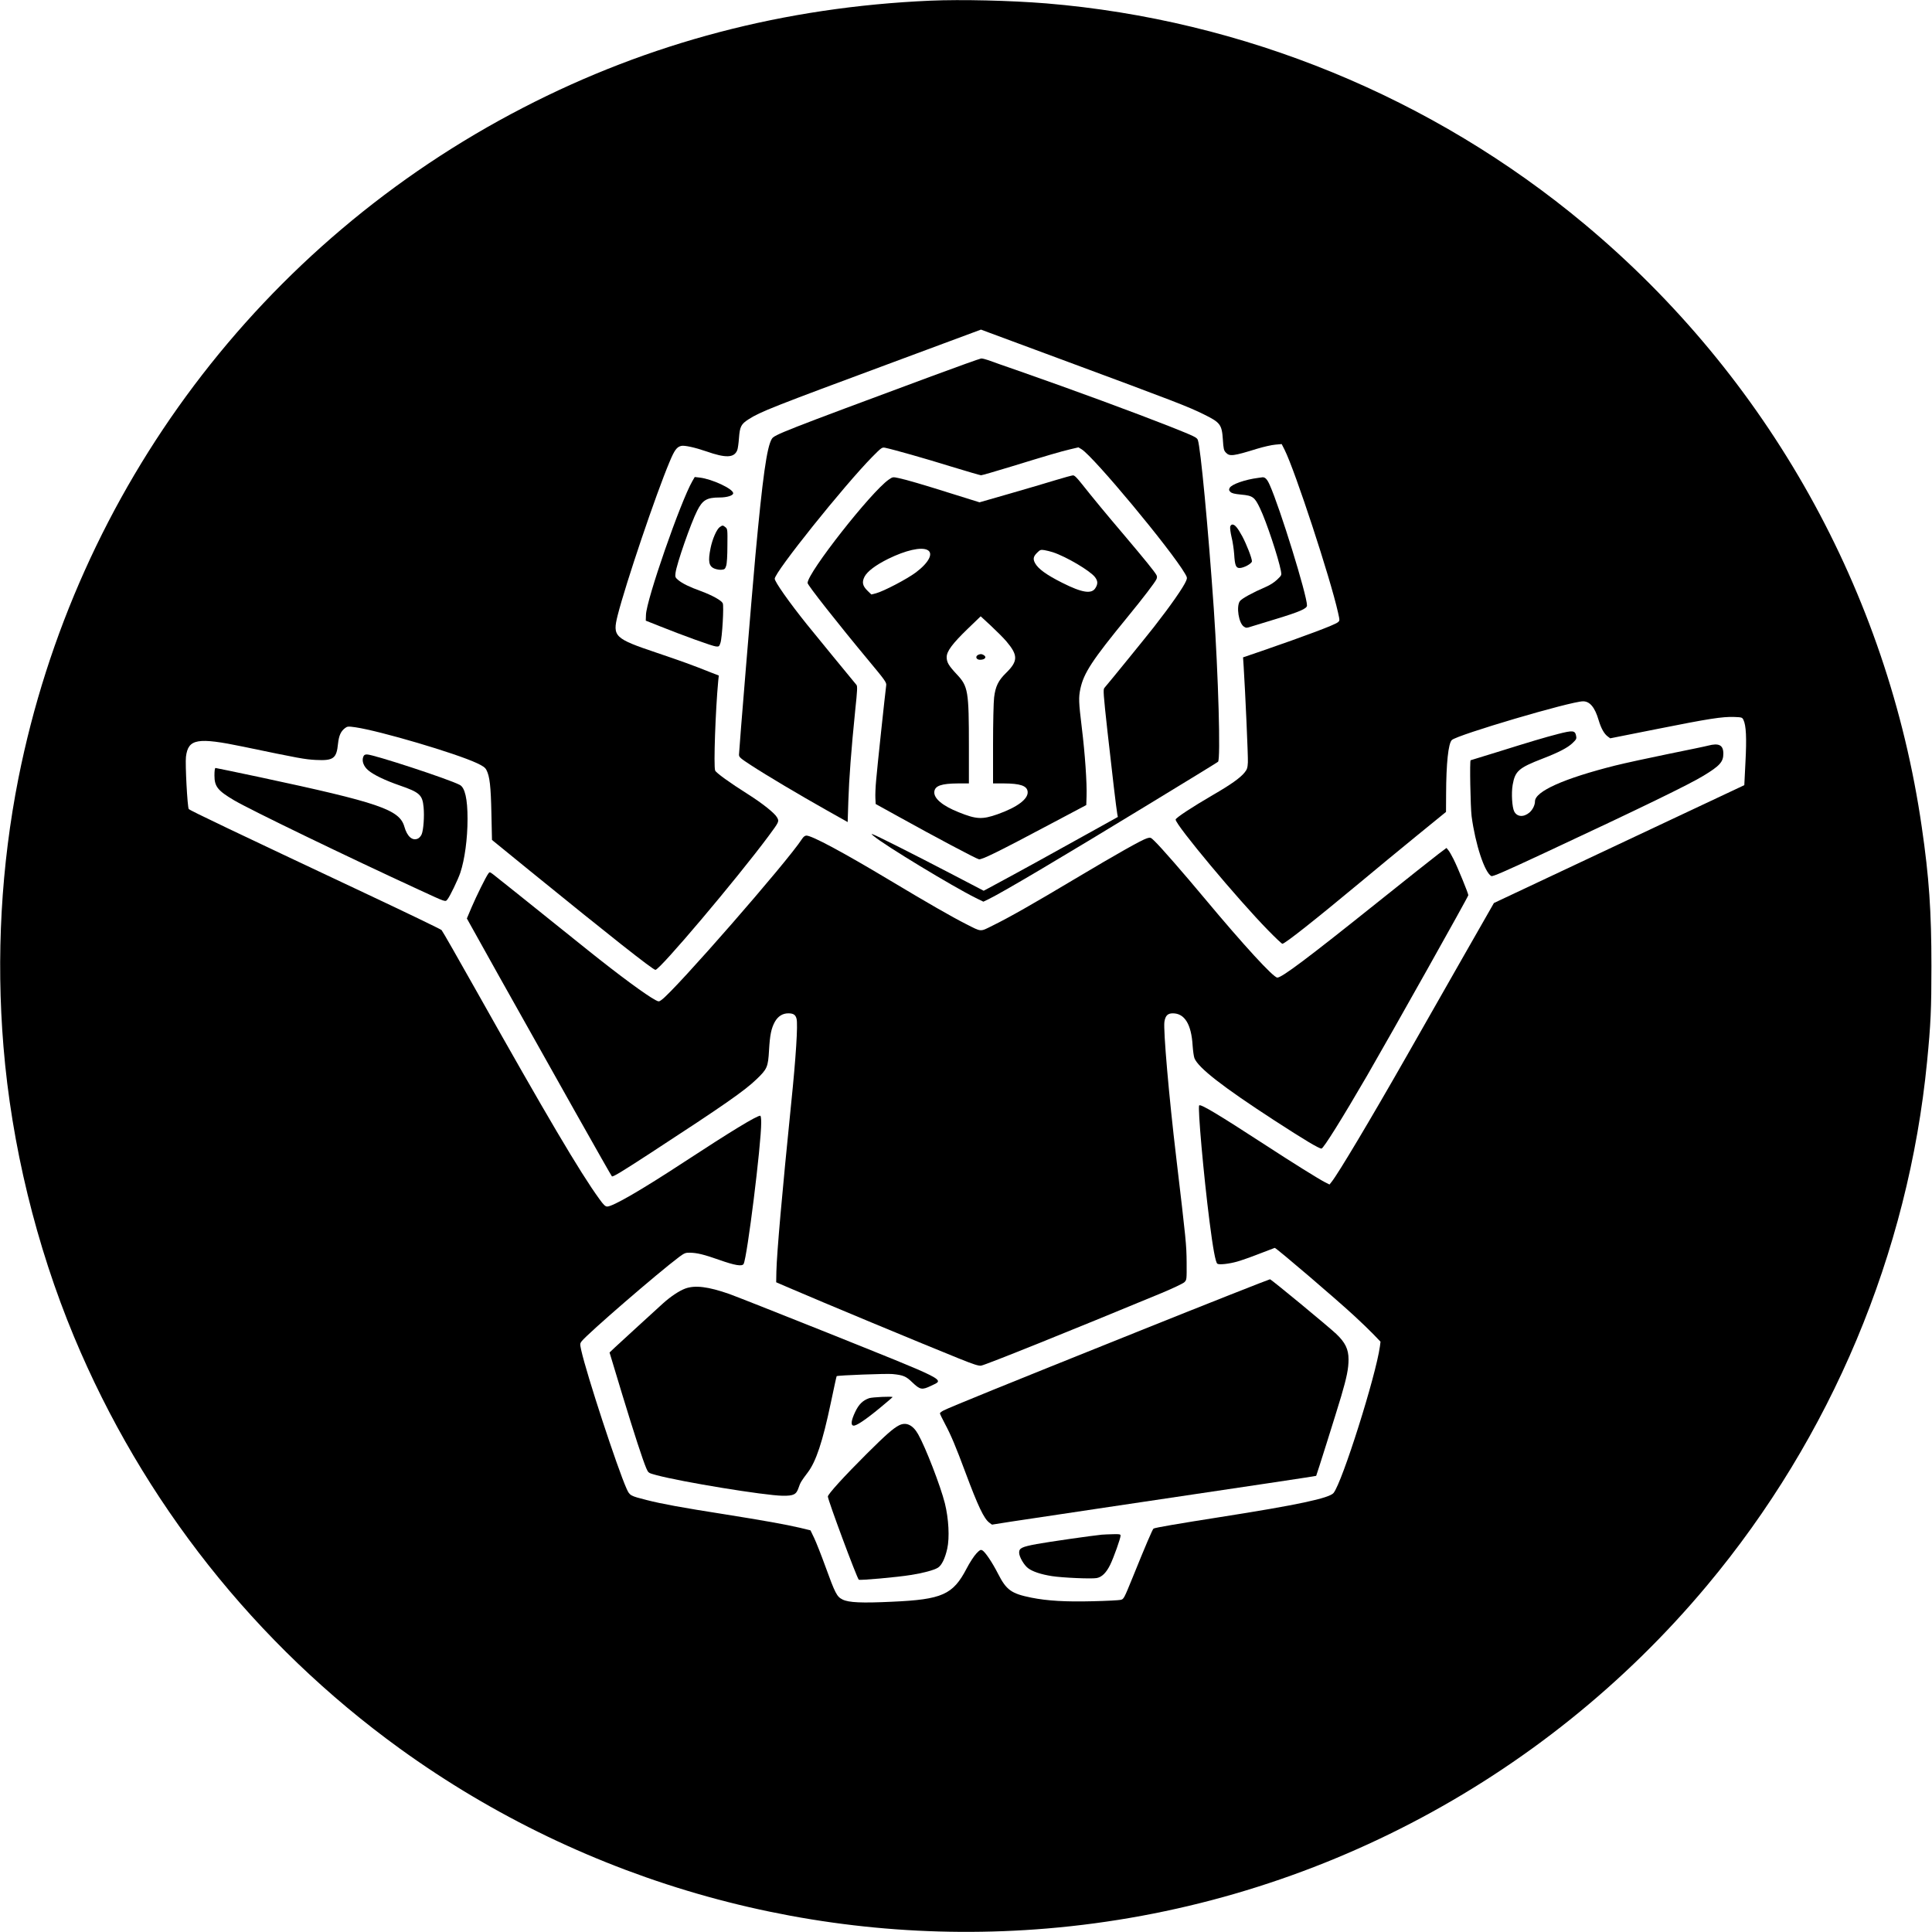
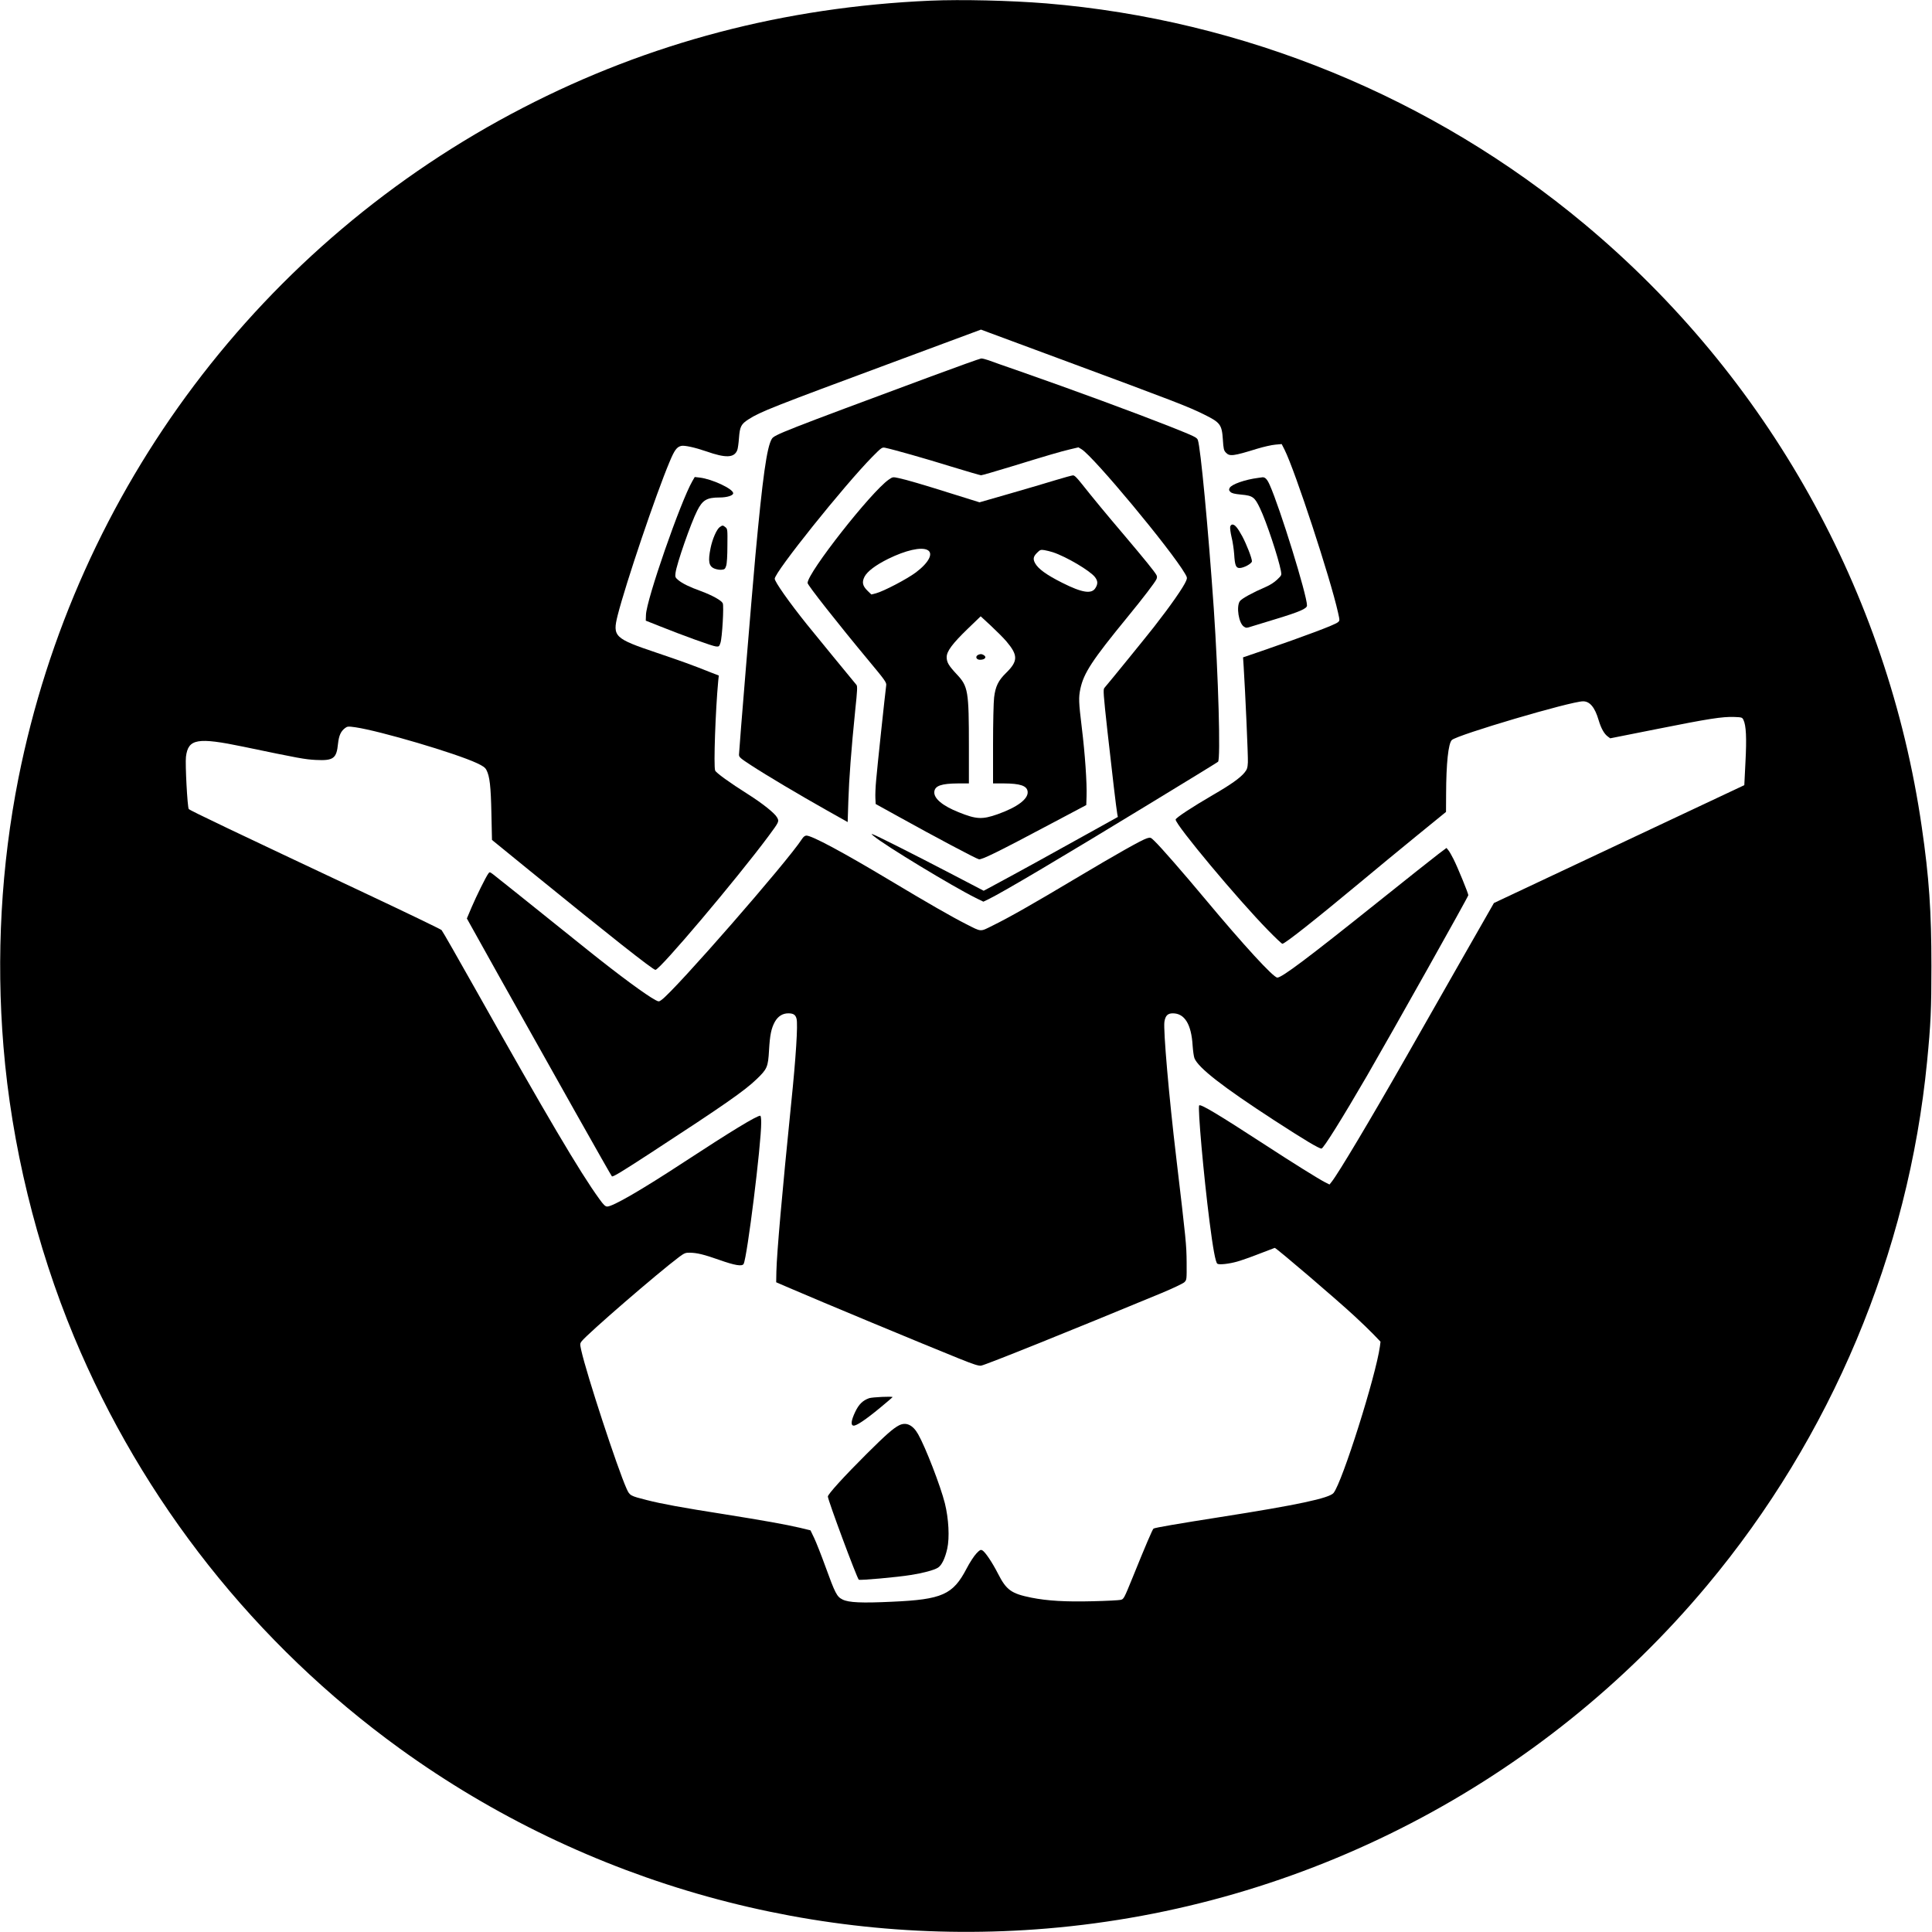
<svg xmlns="http://www.w3.org/2000/svg" version="1.0" width="2000pt" height="2000pt" viewBox="0 0 2000 2000" preserveAspectRatio="xMidYMid meet">
  <g transform="translate(0,2000) scale(0.1,-0.1)" fill="#000000" stroke="none">
    <path d="M9630 19993 c-1509 -66 -2912 -434 -4215 -1108 -2710 -1400 -4628 -3949 -5224 -6940 -179 -903 -232 -1847 -155 -2780 83 -1013 338 -2060 730 -3002 711 -1707 1879 -3183 3374 -4265 1935 -1399 4312 -2061 6695 -1862 2656 221 5125 1503 6837 3552 1284 1536 2083 3438 2277 5422 38 388 45 541 45 990 0 564 -24 919 -100 1439 -352 2436 -1595 4659 -3491 6241 -1573 1313 -3531 2116 -5573 2285 -373 30 -877 42 -1200 28z m1350 -3711 c1188 -440 1320 -491 1485 -573 167 -82 184 -105 194 -259 6 -96 10 -113 31 -135 39 -42 76 -37 325 40 66 20 150 39 187 42 l66 6 30 -59 c109 -218 474 -1330 553 -1684 19 -85 19 -85 -2 -102 -32 -27 -330 -139 -782 -295 l-199 -68 6 -90 c17 -265 47 -939 44 -997 -3 -56 -8 -73 -34 -105 -45 -56 -144 -126 -327 -232 -212 -123 -387 -238 -387 -255 0 -56 643 -826 959 -1148 74 -76 140 -138 146 -138 26 0 331 241 811 640 148 124 408 338 576 475 l307 250 1 185 c1 319 23 523 59 559 53 53 1232 401 1359 401 70 0 122 -62 161 -195 25 -84 57 -141 93 -168 l27 -20 483 96 c540 108 678 129 799 125 80 -3 84 -4 97 -30 28 -59 34 -185 21 -435 l-12 -241 -746 -351 c-410 -193 -993 -467 -1296 -610 l-550 -259 -333 -583 c-183 -321 -439 -771 -569 -999 -383 -672 -710 -1219 -777 -1303 l-23 -29 -44 22 c-70 36 -333 200 -614 383 -492 320 -675 430 -691 414 -17 -17 46 -726 107 -1202 35 -275 62 -424 81 -437 18 -13 120 -2 205 22 39 11 140 46 224 79 85 33 159 61 165 63 12 3 635 -529 828 -708 67 -61 154 -146 194 -187 l73 -76 -6 -48 c-42 -306 -390 -1407 -480 -1518 -43 -54 -377 -125 -1175 -250 -433 -68 -673 -109 -689 -119 -10 -7 -82 -174 -214 -501 -93 -228 -94 -230 -128 -237 -19 -4 -149 -11 -289 -14 -279 -7 -467 4 -633 37 -208 42 -259 78 -346 249 -61 119 -132 224 -162 241 -18 9 -26 5 -62 -33 -23 -24 -69 -94 -101 -156 -141 -270 -252 -320 -771 -343 -314 -15 -450 -9 -513 23 -59 29 -76 62 -178 343 -42 116 -94 247 -115 292 l-39 81 -107 26 c-150 35 -379 76 -787 141 -434 68 -647 107 -799 146 -174 44 -178 46 -211 119 -95 212 -412 1178 -469 1432 -14 65 -14 69 4 93 65 82 789 708 1012 875 52 38 64 43 108 42 76 -1 147 -19 301 -73 166 -59 241 -71 256 -43 37 69 182 1235 182 1462 0 43 -4 72 -10 72 -38 0 -299 -159 -785 -477 -444 -291 -741 -463 -799 -463 -20 0 -38 17 -83 80 -199 274 -546 862 -1273 2155 -189 336 -350 618 -359 627 -9 9 -369 183 -801 386 -1321 622 -1805 852 -1816 867 -14 18 -38 466 -29 541 23 187 118 203 595 104 580 -121 636 -131 750 -137 181 -9 214 15 229 167 9 85 29 130 73 163 24 18 32 19 109 8 255 -38 1033 -267 1256 -371 62 -29 85 -45 98 -70 35 -67 46 -169 52 -450 l6 -275 399 -325 c818 -665 1267 -1020 1293 -1020 46 0 839 939 1168 1381 114 154 114 155 91 197 -24 44 -148 143 -299 239 -192 121 -334 224 -342 247 -17 47 4 630 32 927 l6 56 -83 32 c-192 77 -307 118 -558 203 -440 148 -461 168 -406 388 84 331 396 1254 537 1588 51 123 75 155 121 166 33 8 142 -16 258 -56 205 -72 290 -68 322 12 6 14 14 71 18 127 9 118 22 143 100 193 122 78 246 127 1495 590 l910 338 75 -28 c41 -15 379 -140 750 -278z" />
    <path d="M9640 16104 c-1534 -569 -1625 -605 -1650 -647 -52 -85 -95 -395 -170 -1207 -35 -385 -170 -2020 -170 -2062 0 -26 13 -37 128 -112 156 -102 496 -304 782 -465 l215 -121 7 218 c7 225 30 534 72 947 21 197 23 242 12 255 -32 38 -440 535 -512 625 -183 228 -334 442 -334 474 0 69 716 963 1010 1262 95 96 101 100 132 94 82 -17 419 -112 685 -195 161 -49 300 -90 309 -90 9 0 148 40 308 89 381 117 513 156 615 180 l85 20 33 -20 c126 -78 923 -1036 1070 -1287 23 -39 24 -45 12 -74 -27 -66 -162 -259 -333 -478 -76 -97 -466 -577 -514 -632 -13 -16 -10 -64 32 -445 49 -441 92 -805 102 -859 l6 -31 -369 -205 c-303 -169 -662 -367 -969 -532 l-51 -27 -347 181 c-376 196 -754 386 -795 401 -25 9 -25 8 4 -16 115 -97 819 -523 1057 -641 l78 -38 56 27 c151 74 770 441 1654 980 388 236 711 434 719 441 28 22 3 894 -44 1586 -58 835 -137 1670 -165 1745 -10 27 -31 37 -292 141 -360 142 -1003 379 -1538 566 -157 54 -309 108 -338 119 -29 10 -63 19 -75 18 -12 -1 -245 -84 -517 -185z" />
    <path d="M10925 15029 c-88 -27 -301 -90 -472 -139 l-313 -90 -269 84 c-324 102 -488 150 -569 167 -60 13 -61 12 -102 -16 -183 -127 -840 -964 -840 -1070 0 -22 310 -416 637 -809 164 -197 181 -221 177 -250 -11 -82 -95 -867 -104 -981 -7 -71 -10 -157 -8 -189 l3 -59 257 -142 c340 -189 780 -423 811 -430 28 -8 200 77 757 373 l355 188 3 89 c5 136 -16 442 -49 710 -33 271 -34 313 -15 405 35 163 122 296 490 745 163 199 281 354 297 388 8 18 8 30 0 45 -18 34 -122 162 -325 402 -203 239 -326 388 -445 538 -54 68 -78 92 -94 91 -12 -1 -94 -23 -182 -50z m-1325 -722 c66 -33 17 -130 -118 -232 -92 -69 -333 -195 -414 -217 l-48 -12 -40 39 c-51 50 -59 88 -31 144 29 56 115 121 246 186 181 89 340 125 405 92z m1300 -24 c139 -46 384 -191 435 -257 30 -39 32 -70 5 -113 -39 -65 -138 -50 -344 54 -165 83 -250 145 -282 205 -22 42 -17 67 21 105 32 32 38 34 77 28 24 -4 63 -14 88 -22z m-483 -921 c123 -145 123 -205 -2 -328 -81 -79 -110 -139 -124 -254 -6 -46 -11 -266 -11 -487 l0 -403 113 0 c168 -1 238 -24 245 -84 9 -76 -106 -162 -311 -235 -159 -56 -220 -53 -401 20 -169 67 -261 144 -254 213 6 62 74 85 246 86 l112 0 0 383 c0 574 -8 622 -125 746 -85 91 -105 125 -105 179 0 60 60 140 216 291 l136 131 105 -97 c58 -54 130 -126 160 -161z" />
    <path d="M10130 13223 c-38 -15 -27 -53 15 -53 53 0 74 29 36 50 -21 11 -28 11 -51 3z" />
    <path d="M7167 15019 c-122 -212 -476 -1229 -480 -1384 l-2 -60 141 -56 c237 -95 551 -209 586 -211 30 -3 34 0 46 37 18 51 37 382 24 410 -14 30 -109 82 -224 125 -122 44 -193 79 -238 116 -30 26 -32 31 -27 73 11 92 159 517 225 646 55 109 100 135 230 135 78 0 142 20 142 44 0 45 -218 147 -346 162 l-52 6 -25 -43z" />
    <path d="M13025 15053 c-135 -17 -275 -66 -295 -103 -10 -19 -9 -26 7 -42 15 -15 42 -21 111 -28 121 -11 140 -25 196 -143 65 -135 189 -508 216 -647 8 -45 8 -45 -39 -90 -29 -28 -74 -57 -116 -75 -137 -59 -249 -120 -270 -148 -39 -56 -12 -229 42 -264 23 -15 28 -15 76 1 29 9 142 44 252 77 250 76 325 109 325 141 0 107 -280 1012 -386 1248 -26 59 -48 82 -76 79 -7 -1 -26 -4 -43 -6z" />
    <path d="M12735 14548 c-3 -13 3 -61 14 -108 12 -46 23 -125 27 -175 7 -118 18 -145 56 -145 43 0 128 46 128 70 0 32 -56 176 -100 258 -48 88 -76 122 -102 122 -10 0 -20 -10 -23 -22z" />
    <path d="M7451 14544 c-32 -23 -76 -123 -95 -217 -28 -137 -19 -189 40 -213 20 -8 52 -14 72 -12 33 3 38 7 49 40 8 23 13 105 13 210 2 166 1 173 -20 190 -27 22 -30 22 -59 2z" />
-     <path d="M16125 12401 c-135 -35 -280 -78 -628 -187 -148 -46 -271 -84 -273 -84 -11 0 -2 -485 10 -580 39 -292 135 -582 204 -619 14 -7 132 44 552 240 1007 470 1496 708 1645 799 168 102 205 143 205 228 0 89 -45 113 -159 83 -20 -6 -205 -44 -411 -86 -206 -42 -454 -96 -550 -120 -529 -133 -830 -267 -830 -371 0 -39 -25 -88 -58 -116 -60 -50 -128 -45 -157 12 -22 43 -31 189 -16 275 25 143 62 176 308 271 166 64 261 113 311 161 40 38 44 46 38 75 -11 57 -32 60 -191 19z" />
-     <path d="M3760 12164 c-16 -42 4 -98 52 -138 53 -46 173 -104 323 -156 209 -72 238 -98 250 -226 9 -93 -1 -236 -20 -281 -8 -18 -25 -38 -39 -44 -57 -26 -111 21 -140 123 -50 177 -259 248 -1498 513 -246 52 -452 95 -457 95 -7 0 -11 -30 -11 -77 0 -115 33 -157 204 -258 166 -98 1177 -587 1916 -927 286 -132 269 -126 293 -97 24 29 109 205 132 274 46 138 75 354 75 558 0 207 -27 325 -81 352 -114 60 -893 315 -960 315 -23 0 -32 -6 -39 -26z" />
    <path d="M8303 11316 c-152 -236 -1315 -1567 -1455 -1667 -26 -19 -29 -19 -60 -3 -95 49 -381 260 -704 519 -646 519 -953 764 -982 786 -33 24 -34 24 -48 4 -26 -36 -121 -228 -172 -347 l-49 -116 334 -599 c574 -1025 1155 -2057 1167 -2070 9 -10 101 46 411 248 747 487 963 637 1088 758 109 105 118 125 128 299 9 158 23 226 60 294 33 58 80 88 140 88 52 0 75 -15 85 -57 15 -57 -7 -404 -56 -878 -94 -928 -148 -1539 -153 -1739 l-2 -110 125 -54 c338 -146 1389 -583 1764 -734 156 -63 207 -79 233 -75 48 8 930 363 1869 752 115 48 220 98 234 111 25 25 25 25 24 207 -2 185 -5 216 -108 1087 -74 619 -135 1318 -122 1403 10 63 34 87 87 87 122 0 192 -113 205 -334 4 -55 12 -114 19 -131 41 -100 291 -295 825 -642 313 -203 463 -293 490 -293 20 0 215 313 472 755 258 446 1048 1853 1048 1868 0 19 -110 288 -153 373 -19 38 -43 80 -54 93 l-19 23 -84 -63 c-47 -35 -332 -262 -635 -504 -716 -573 -985 -775 -1032 -775 -41 0 -349 336 -753 820 -223 267 -454 532 -519 594 -39 38 -41 39 -78 28 -55 -17 -309 -160 -745 -420 -439 -262 -682 -400 -851 -483 -135 -67 -112 -68 -278 16 -146 74 -397 218 -779 447 -499 299 -815 468 -872 468 -15 0 -31 -12 -45 -34z" />
-     <path d="M11755 6206 c-1357 -544 -1913 -770 -1987 -807 -21 -11 -38 -24 -38 -30 0 -5 24 -56 54 -112 61 -114 112 -236 211 -502 129 -346 191 -477 247 -518 l27 -20 203 32 c112 17 565 85 1008 151 1560 232 2142 319 2145 322 4 5 210 659 259 824 58 198 76 286 76 382 0 105 -34 175 -128 264 -89 83 -669 562 -685 565 -6 1 -633 -246 -1392 -551z" />
-     <path d="M7094 6661 c-62 -23 -150 -81 -230 -153 -92 -83 -432 -395 -497 -455 l-57 -54 129 -427 c129 -423 213 -681 252 -773 21 -47 21 -47 102 -69 263 -71 1121 -211 1309 -214 114 -1 141 12 165 83 17 52 30 73 94 157 87 115 154 317 239 719 32 152 59 278 61 279 10 9 519 28 578 22 112 -11 140 -23 206 -87 80 -76 99 -80 193 -35 142 69 205 37 -1129 572 -472 189 -904 359 -960 379 -218 76 -353 93 -455 56z" />
    <path d="M8997 5526 c-67 -24 -107 -64 -144 -142 -42 -88 -48 -138 -18 -142 29 -4 126 61 276 185 71 59 129 108 129 110 0 10 -210 0 -243 -11z" />
    <path d="M9305 5244 c-60 -31 -137 -99 -331 -292 -237 -236 -404 -420 -404 -444 0 -36 297 -835 320 -861 8 -9 401 26 540 49 123 19 239 50 279 75 39 24 74 95 97 198 25 113 15 309 -25 470 -45 178 -199 577 -276 713 -55 98 -126 131 -200 92z" />
-     <path d="M11405 4113 c-103 -10 -554 -75 -674 -97 -154 -29 -181 -42 -181 -89 0 -42 50 -129 93 -161 46 -35 133 -64 247 -82 110 -17 409 -30 463 -20 54 10 99 55 140 138 37 77 107 273 107 301 0 15 -11 17 -77 15 -43 -1 -96 -3 -118 -5z" />
  </g>
</svg>